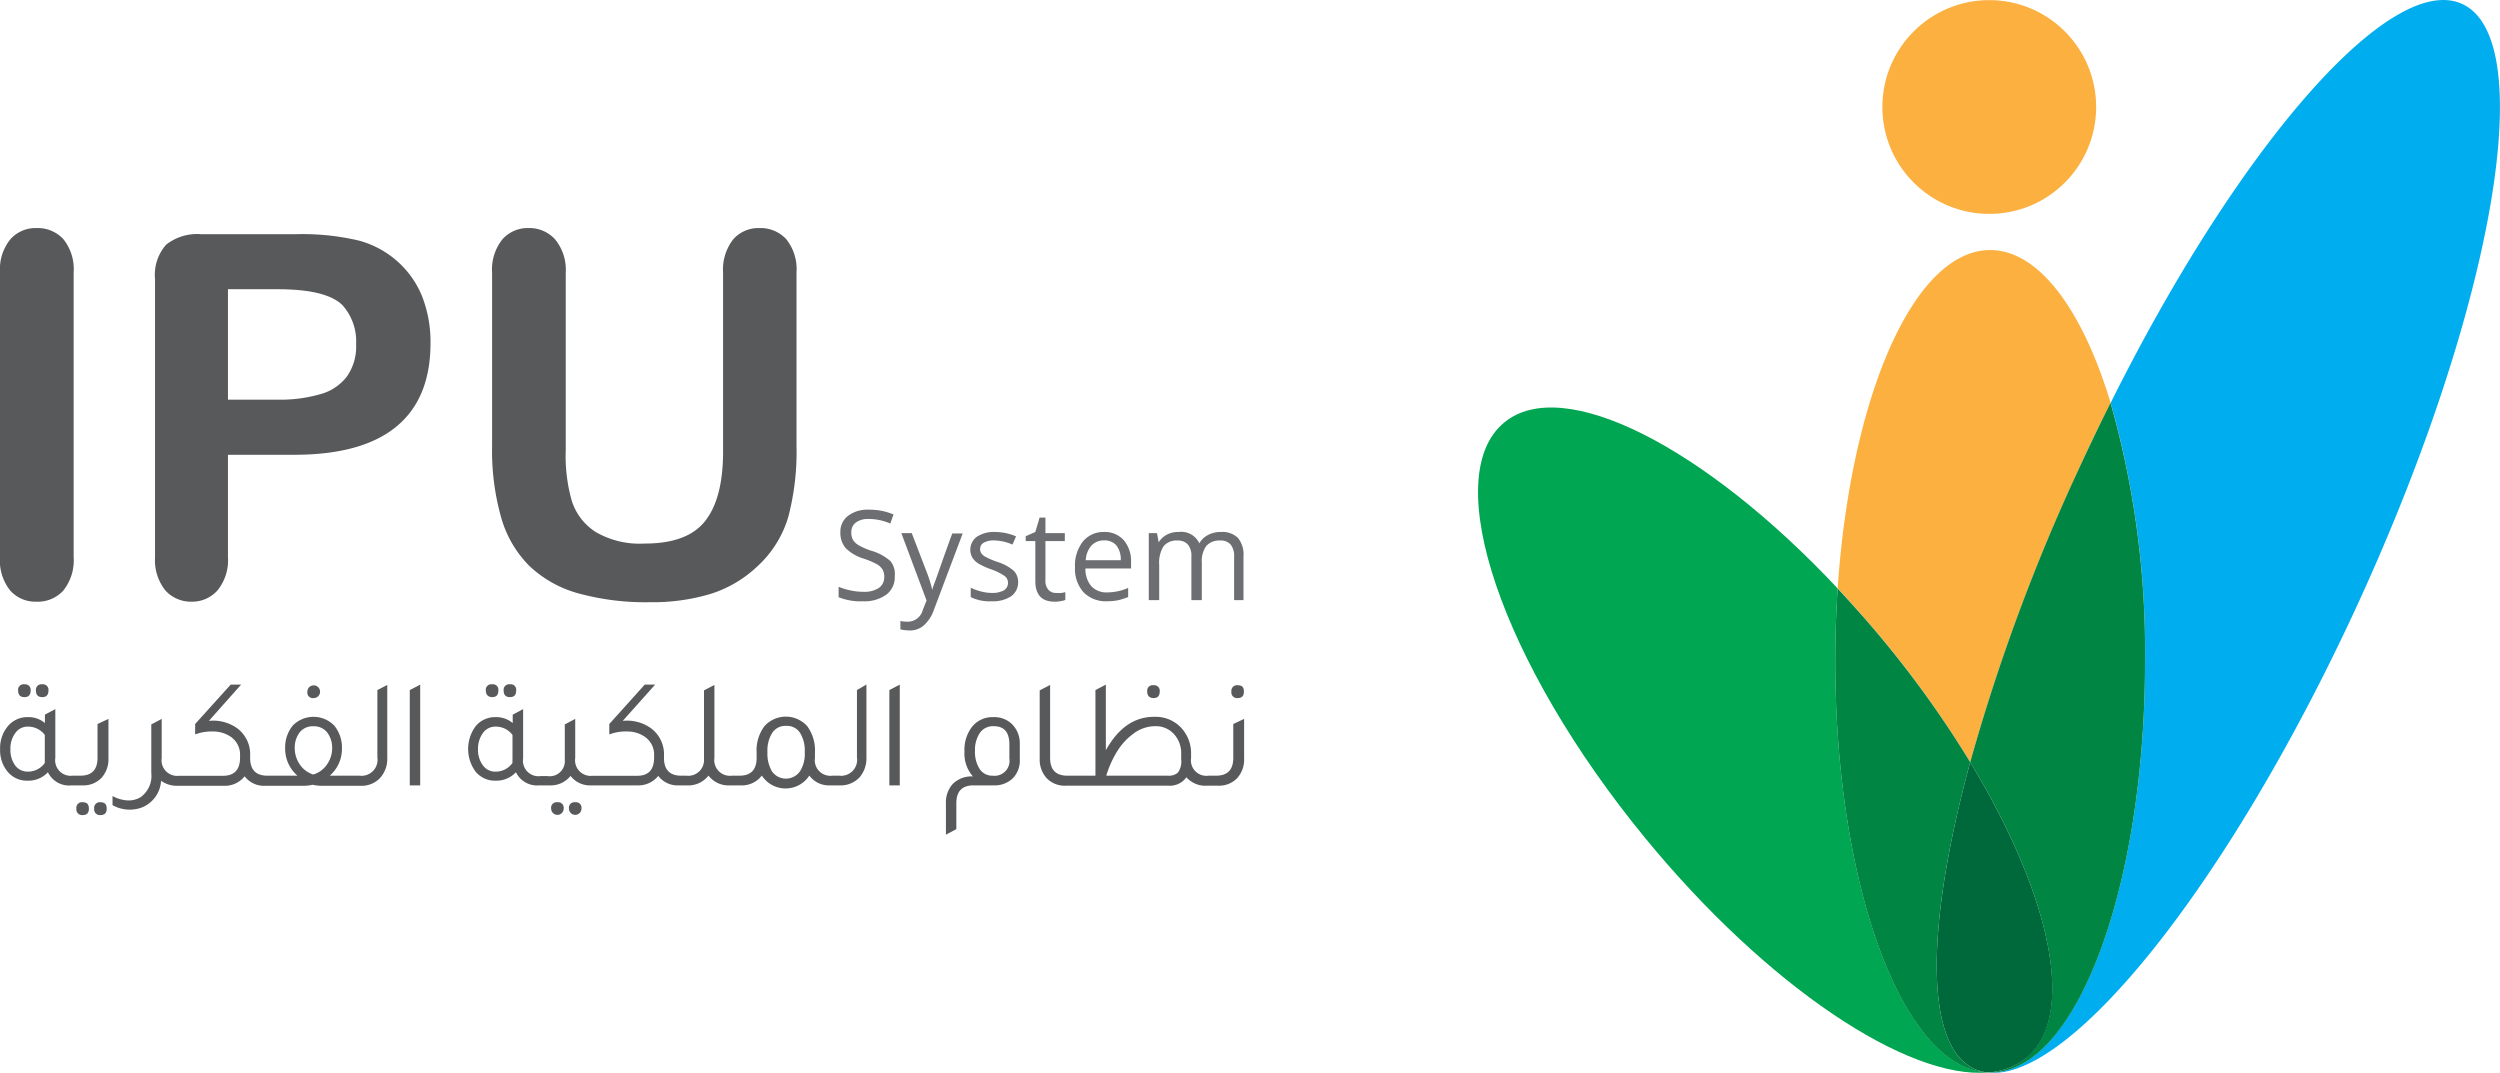
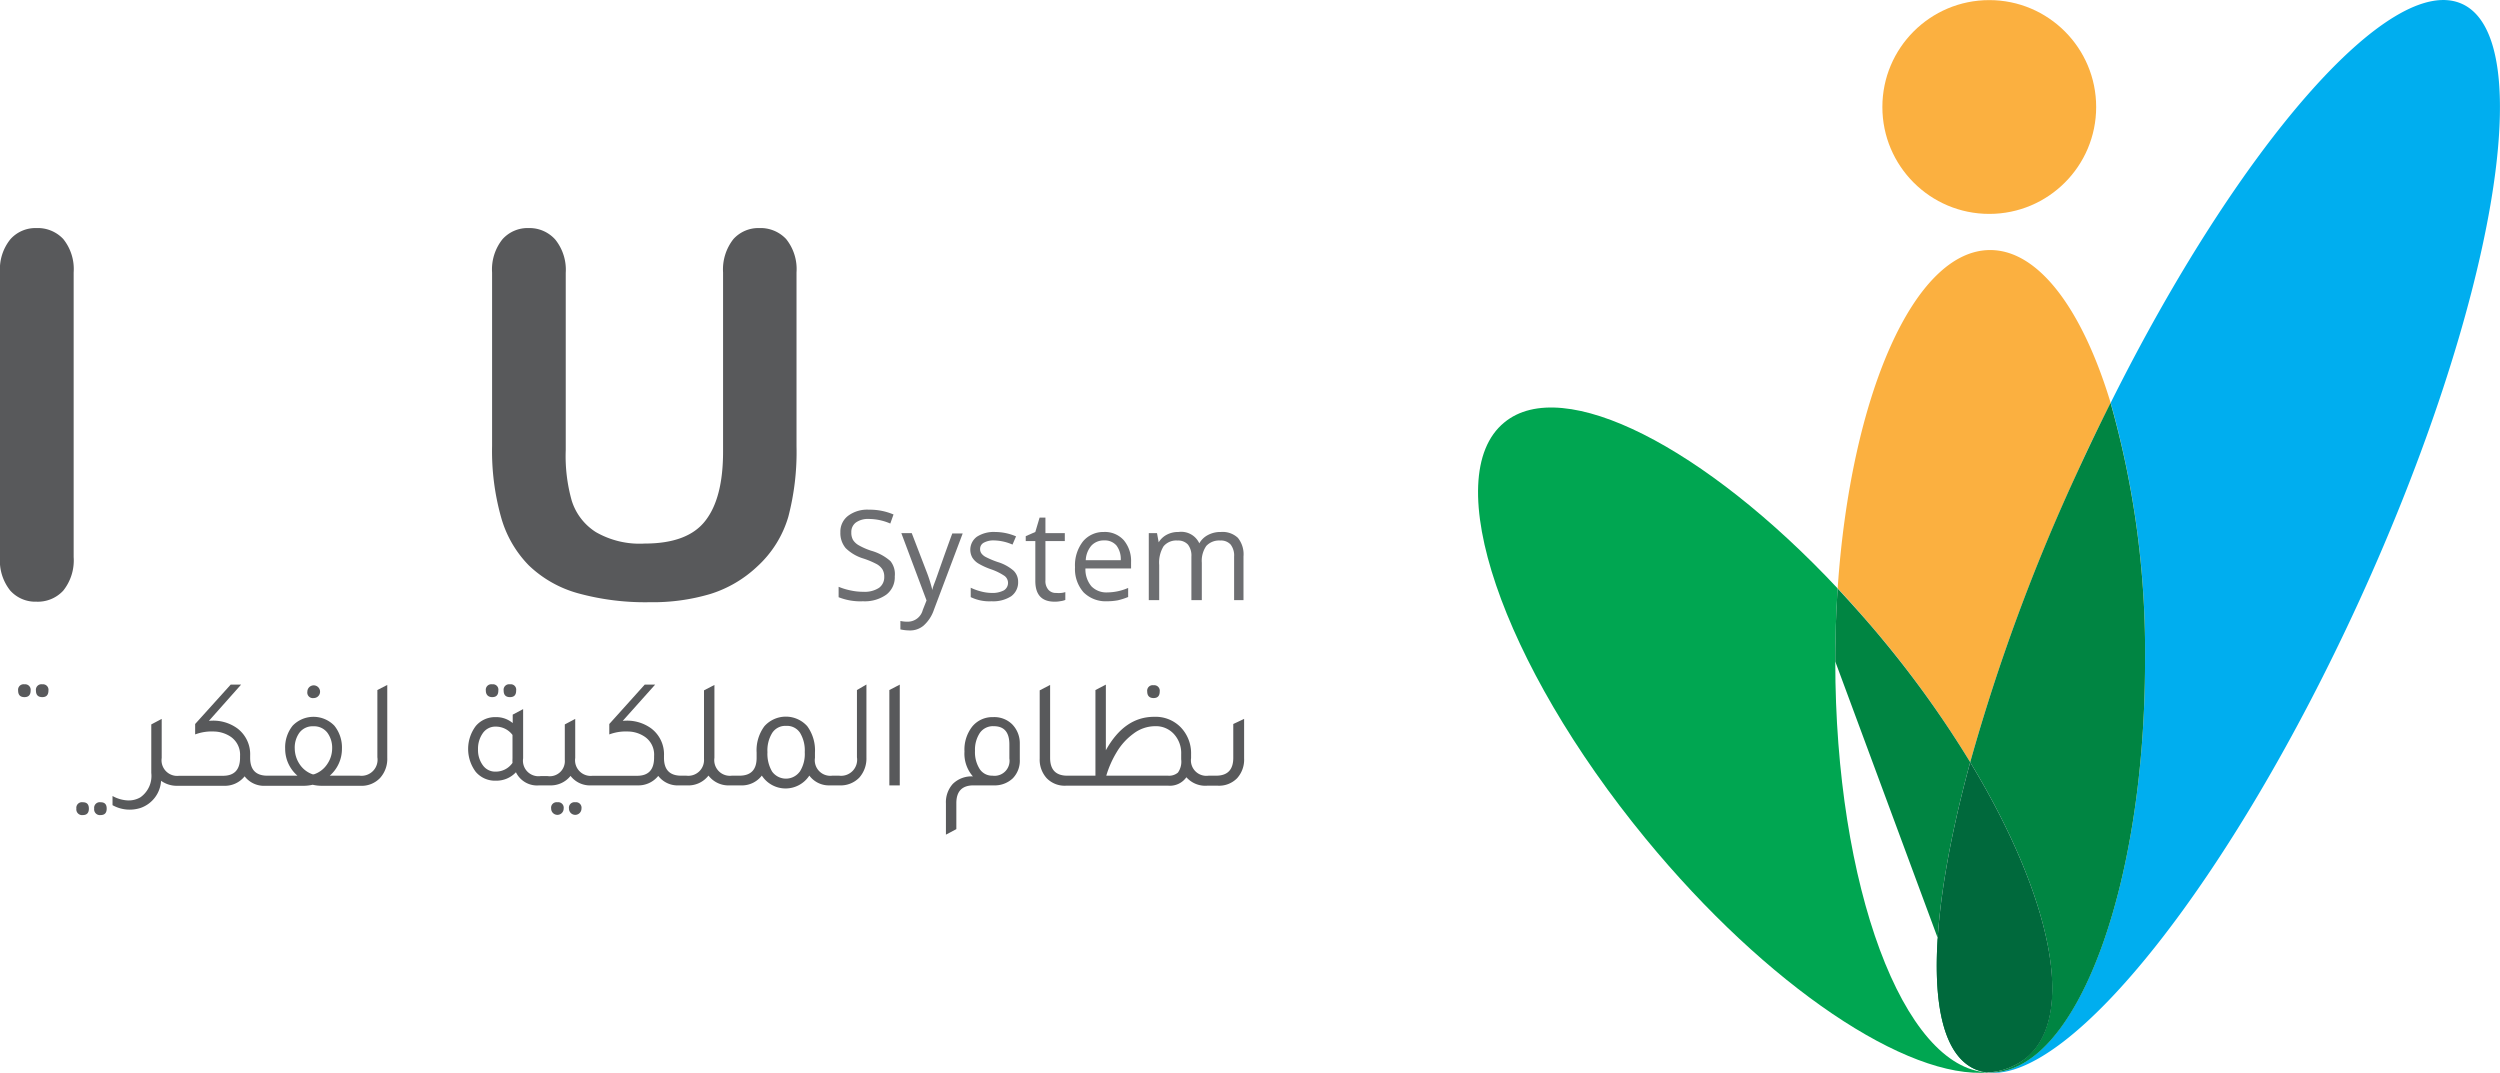
<svg xmlns="http://www.w3.org/2000/svg" viewBox="0 0 239.95 102.98">
  <defs>
    <style>.cls-1{isolation:isolate;}.cls-2{fill:#58595b;}.cls-3{fill:#6d6e71;}.cls-4{fill:#00a651;}.cls-5,.cls-6{fill:#00aeef;}.cls-6{mix-blend-mode:multiply;}.cls-7{fill:#fbb040;}.cls-8{fill:#008542;}.cls-9{fill:#00693c;}</style>
  </defs>
  <title>ipu-logo</title>
  <g class="cls-1">
    <g id="Layer_1" data-name="Layer 1">
      <path class="cls-2" d="M.12,53.47V26.15a4.58,4.58,0,0,1,1-3.19,3.22,3.22,0,0,1,2.5-1.07,3.35,3.35,0,0,1,2.57,1.05,4.6,4.6,0,0,1,1,3.21V53.47a4.65,4.65,0,0,1-1,3.22,3.32,3.32,0,0,1-2.57,1.06A3.23,3.23,0,0,1,1.1,56.68,4.6,4.6,0,0,1,.12,53.47Z" transform="translate(-0.12 0)" />
-       <path class="cls-2" d="M28.45,43.65H22v9.82a4.58,4.58,0,0,1-1,3.19,3.25,3.25,0,0,1-2.51,1.09A3.31,3.31,0,0,1,16,56.68a4.63,4.63,0,0,1-1-3.16V26.79a4.36,4.36,0,0,1,1.07-3.31,4.81,4.81,0,0,1,3.38-1h9a23.53,23.53,0,0,1,6.15.62,9.14,9.14,0,0,1,3.68,2,9,9,0,0,1,2.36,3.36,12,12,0,0,1,.8,4.47q0,5.3-3.26,8T28.45,43.65Zm-1.7-15.89H22v10.6h4.73a14,14,0,0,0,4.15-.53,4.77,4.77,0,0,0,2.54-1.7,5,5,0,0,0,.88-3.1A5.23,5.23,0,0,0,33,29.3Q31.46,27.76,26.75,27.76Z" transform="translate(-0.12 0)" />
      <path class="cls-2" d="M47.35,42.83V26.15a4.63,4.63,0,0,1,1-3.19,3.24,3.24,0,0,1,2.52-1.07A3.31,3.31,0,0,1,53.42,23a4.63,4.63,0,0,1,1,3.19V43.2A15.77,15.77,0,0,0,55,48.07a5.53,5.53,0,0,0,2.31,3A8.41,8.41,0,0,0,62,52.17q4.13,0,5.82-2.19c1.14-1.46,1.7-3.67,1.7-6.63V26.15a4.7,4.7,0,0,1,1-3.21A3.23,3.23,0,0,1,73,21.89a3.36,3.36,0,0,1,2.57,1.05,4.6,4.6,0,0,1,1,3.21V42.83a24.54,24.54,0,0,1-.79,6.78,10.44,10.44,0,0,1-3,4.78A11.57,11.57,0,0,1,68.33,57a19.4,19.4,0,0,1-5.86.8,24.33,24.33,0,0,1-6.88-.86,11.07,11.07,0,0,1-4.71-2.67,10.7,10.7,0,0,1-2.67-4.64A23.52,23.52,0,0,1,47.35,42.83Z" transform="translate(-0.12 0)" />
      <path class="cls-3" d="M86,55.32a2.09,2.09,0,0,1-.82,1.76,3.58,3.58,0,0,1-2.23.63,5.62,5.62,0,0,1-2.34-.39v-1a6.2,6.2,0,0,0,1.15.35,5.71,5.71,0,0,0,1.23.13,2.51,2.51,0,0,0,1.5-.38,1.25,1.25,0,0,0,.5-1.05,1.34,1.34,0,0,0-.18-.73,1.54,1.54,0,0,0-.59-.52A8.15,8.15,0,0,0,83,53.61a4.13,4.13,0,0,1-1.71-1,2.24,2.24,0,0,1-.51-1.53,1.9,1.9,0,0,1,.75-1.58,3.07,3.07,0,0,1,2-.58,5.8,5.8,0,0,1,2.35.46l-.31.87a5.2,5.2,0,0,0-2.06-.44,2,2,0,0,0-1.24.34,1.12,1.12,0,0,0-.44.94,1.44,1.44,0,0,0,.16.73,1.58,1.58,0,0,0,.56.52,6.5,6.5,0,0,0,1.19.52,4.7,4.7,0,0,1,1.85,1A2,2,0,0,1,86,55.32Z" transform="translate(-0.12 0)" />
      <path class="cls-3" d="M86.63,51.17h1l1.41,3.67a13.72,13.72,0,0,1,.57,1.81h0c0-.2.15-.54.32-1s.69-2,1.59-4.45h1l-2.76,7.32a3.54,3.54,0,0,1-1,1.53,2,2,0,0,1-1.34.46,4.32,4.32,0,0,1-.88-.1V59.6a3.14,3.14,0,0,0,.72.07,1.49,1.49,0,0,0,1.43-1.13l.36-.91Z" transform="translate(-0.12 0)" />
      <path class="cls-3" d="M97.84,55.84a1.64,1.64,0,0,1-.67,1.39,3.19,3.19,0,0,1-1.88.48,4.08,4.08,0,0,1-2-.4v-.9a5.29,5.29,0,0,0,1,.36,4.24,4.24,0,0,0,1,.14,2.37,2.37,0,0,0,1.17-.24.84.84,0,0,0,.08-1.39,5.57,5.57,0,0,0-1.27-.63A6.59,6.59,0,0,1,94,54.07a1.76,1.76,0,0,1-.56-.56,1.55,1.55,0,0,1,.45-2,3,3,0,0,1,1.75-.45,5.16,5.16,0,0,1,2,.42l-.34.79a4.61,4.61,0,0,0-1.76-.4,1.94,1.94,0,0,0-1,.22.67.67,0,0,0-.35.59.7.7,0,0,0,.13.44,1.21,1.21,0,0,0,.43.35,8.3,8.3,0,0,0,1.12.47,4.18,4.18,0,0,1,1.54.84A1.48,1.48,0,0,1,97.84,55.84Z" transform="translate(-0.12 0)" />
      <path class="cls-3" d="M101.49,56.91a2.74,2.74,0,0,0,.5,0,2,2,0,0,0,.38-.08v.75a1.65,1.65,0,0,1-.47.12,2.74,2.74,0,0,1-.55.05c-1.24,0-1.86-.65-1.86-2V51.93h-.92v-.47l.92-.4.41-1.38h.56v1.49h1.86v.76h-1.86v3.78a1.27,1.27,0,0,0,.28.89A.93.93,0,0,0,101.49,56.91Z" transform="translate(-0.12 0)" />
      <path class="cls-3" d="M106.37,57.71a3,3,0,0,1-2.25-.86,3.37,3.37,0,0,1-.82-2.41,3.72,3.72,0,0,1,.76-2.47,2.54,2.54,0,0,1,2-.91,2.43,2.43,0,0,1,1.92.79,3.09,3.09,0,0,1,.7,2.09v.62H104.3a2.52,2.52,0,0,0,.58,1.72,2,2,0,0,0,1.52.58,5.13,5.13,0,0,0,2-.43v.87a6.44,6.44,0,0,1-1,.32A5.93,5.93,0,0,1,106.37,57.71Zm-.27-5.84a1.61,1.61,0,0,0-1.23.5,2.31,2.31,0,0,0-.54,1.4h3.36a2.17,2.17,0,0,0-.41-1.41A1.46,1.46,0,0,0,106.1,51.87Z" transform="translate(-0.12 0)" />
      <path class="cls-3" d="M118.57,57.6V53.42a1.72,1.72,0,0,0-.33-1.15,1.24,1.24,0,0,0-1-.39,1.67,1.67,0,0,0-1.34.52,2.5,2.5,0,0,0-.43,1.61V57.6h-1V53.42a1.72,1.72,0,0,0-.33-1.15,1.27,1.27,0,0,0-1-.39,1.59,1.59,0,0,0-1.34.55,3,3,0,0,0-.42,1.8V57.6h-1V51.17h.79l.16.88h0a2,2,0,0,1,.78-.73,2.31,2.31,0,0,1,1.12-.26,1.91,1.91,0,0,1,2,1.09h0a2,2,0,0,1,.83-.8,2.52,2.52,0,0,1,1.24-.29,2.14,2.14,0,0,1,1.63.56,2.5,2.5,0,0,1,.54,1.79V57.6Z" transform="translate(-0.12 0)" />
      <path class="cls-2" d="M4.18,66.91c.39,0,.59-.21.59-.63a.53.53,0,0,0-.59-.6.53.53,0,0,0-.61.6C3.57,66.7,3.77,66.91,4.18,66.91Z" transform="translate(-0.12 0)" />
      <path class="cls-2" d="M2.47,66.91c.39,0,.59-.21.59-.63a.53.53,0,0,0-.59-.6.53.53,0,0,0-.61.6C1.86,66.7,2.06,66.91,2.47,66.91Z" transform="translate(-0.12 0)" />
      <path class="cls-2" d="M9.78,77a.54.54,0,0,0-.62.61.55.55,0,0,0,.62.62c.39,0,.58-.21.58-.62S10.17,77,9.78,77Z" transform="translate(-0.12 0)" />
      <path class="cls-2" d="M8.07,77a.54.54,0,0,0-.62.61.55.55,0,0,0,.62.62c.39,0,.58-.21.58-.62S8.46,77,8.07,77Z" transform="translate(-0.12 0)" />
-       <path class="cls-2" d="M9.48,69.49v3.25q0,1.71-1.65,1.71H7.09a1.49,1.49,0,0,1-1.66-1.71V68.06l-1,.53v.81a2.4,2.4,0,0,0-1.63-.57,2.44,2.44,0,0,0-1.92.86A3.3,3.3,0,0,0,.13,71.9a3.23,3.23,0,0,0,.73,2.18,2.41,2.41,0,0,0,1.94.85,2.56,2.56,0,0,0,1.92-.81A2.25,2.25,0,0,0,7,75.38H8a2.4,2.4,0,0,0,1.86-.72,2.65,2.65,0,0,0,.67-1.89V69ZM2.83,74.06a1.48,1.48,0,0,1-1.26-.6,2.53,2.53,0,0,1-.45-1.54,2.5,2.5,0,0,1,.46-1.55,1.45,1.45,0,0,1,1.24-.63,2,2,0,0,1,1.6.8v2.23q0,.15,0,.45A1.94,1.94,0,0,1,2.83,74.06Z" transform="translate(-0.12 0)" />
      <path class="cls-2" d="M30.22,67a.61.61,0,1,0-.6-.61A.53.53,0,0,0,30.22,67Z" transform="translate(-0.12 0)" />
      <path class="cls-2" d="M36.34,66.23v6.45a1.54,1.54,0,0,1-1.71,1.77H31.77a3.4,3.4,0,0,0,1.17-2.59,3.33,3.33,0,0,0-.73-2.21,2.78,2.78,0,0,0-4,0,3.32,3.32,0,0,0-.72,2.21,3.4,3.4,0,0,0,1.18,2.59H25.78q-1.65,0-1.65-1.71v-.21a3.11,3.11,0,0,0-1.23-2.62,3.94,3.94,0,0,0-2.73-.72l3.09-3.48h-1l-3.41,3.78v1a4.56,4.56,0,0,1,1.83-.28,3,3,0,0,1,1.58.5,2.09,2.09,0,0,1,.9,1.85v.15c0,1.17-.55,1.75-1.64,1.75H17.31a1.5,1.5,0,0,1-1.67-1.71V69l-1,.53v4.65a2.51,2.51,0,0,1-1.05,2.35,2.23,2.23,0,0,1-1.28.29,3.33,3.33,0,0,1-1.39-.42v.88a3.38,3.38,0,0,0,2.71.26,2.94,2.94,0,0,0,1.95-2.6,2.59,2.59,0,0,0,1.59.48H21.6a2.42,2.42,0,0,0,2-.91,2.34,2.34,0,0,0,2,.91h3.6a3.84,3.84,0,0,0,.93-.1,3.84,3.84,0,0,0,.93.1h3.62a2.45,2.45,0,0,0,1.92-.75,2.73,2.73,0,0,0,.69-1.93v-7Zm-6.09,8.09h-.12a2.44,2.44,0,0,1-1.27-1,2.75,2.75,0,0,1-.45-1.48,2.42,2.42,0,0,1,.46-1.53,1.57,1.57,0,0,1,1.32-.6,1.6,1.6,0,0,1,1.34.6A2.43,2.43,0,0,1,32,71.84a2.66,2.66,0,0,1-.46,1.48A2.45,2.45,0,0,1,30.25,74.32Z" transform="translate(-0.12 0)" />
-       <path class="cls-2" d="M39.45,75.38V66.23l1-.52v9.67Z" transform="translate(-0.12 0)" />
      <path class="cls-2" d="M55.33,77a.53.53,0,0,0-.6.61.6.6,0,1,0,1.2,0A.53.53,0,0,0,55.33,77Z" transform="translate(-0.12 0)" />
      <path class="cls-2" d="M53.62,77a.53.53,0,0,0-.6.61.6.6,0,1,0,1.2,0A.53.53,0,0,0,53.62,77Z" transform="translate(-0.12 0)" />
      <path class="cls-2" d="M49.07,66.91c.4,0,.59-.21.59-.63a.52.52,0,0,0-.59-.6.53.53,0,0,0-.61.6C48.46,66.7,48.66,66.91,49.07,66.91Z" transform="translate(-0.12 0)" />
      <path class="cls-2" d="M47.36,66.91c.4,0,.59-.21.59-.63a.52.52,0,0,0-.59-.6.53.53,0,0,0-.61.6C46.75,66.7,47,66.91,47.36,66.91Z" transform="translate(-0.12 0)" />
      <path class="cls-2" d="M82.37,66.23v6.45a1.54,1.54,0,0,1-1.71,1.77H80a1.49,1.49,0,0,1-1.66-1.71v-.51a3.93,3.93,0,0,0-.74-2.53,2.76,2.76,0,0,0-4.11,0,3.87,3.87,0,0,0-.75,2.53v.51q0,1.71-1.65,1.71h-.73a1.5,1.5,0,0,1-1.67-1.71v-7l-1,.52v6.59A1.51,1.51,0,0,1,66,74.45H65.5q-1.65,0-1.65-1.71v-.21a3.11,3.11,0,0,0-1.23-2.62,3.94,3.94,0,0,0-2.73-.72L63,65.71h-1l-3.4,3.78v1a4.56,4.56,0,0,1,1.83-.28,2.93,2.93,0,0,1,1.57.5,2.07,2.07,0,0,1,.9,1.85v.15c0,1.17-.54,1.75-1.63,1.75H57a1.5,1.5,0,0,1-1.67-1.71V69l-1,.53v3.4a1.45,1.45,0,0,1-1.65,1.56H52a1.49,1.49,0,0,1-1.67-1.71V68.06l-1,.53v.81a2.44,2.44,0,0,0-1.64-.57,2.41,2.41,0,0,0-1.91.86,3.67,3.67,0,0,0,0,4.39,2.42,2.42,0,0,0,1.94.85,2.56,2.56,0,0,0,1.92-.81,2.25,2.25,0,0,0,2.24,1.26h1a2.42,2.42,0,0,0,2-.91,2.35,2.35,0,0,0,2,.91h4.42a2.44,2.44,0,0,0,2-.91,2.33,2.33,0,0,0,2,.91h.73a2.44,2.44,0,0,0,2.09-.94,2.41,2.41,0,0,0,2.06.94h1a2.41,2.41,0,0,0,2.06-.94,2.72,2.72,0,0,0,4.56,0,2.34,2.34,0,0,0,2,.94h.87a2.49,2.49,0,0,0,1.93-.75,2.77,2.77,0,0,0,.68-1.93v-7ZM47.72,74.06a1.45,1.45,0,0,1-1.25-.6A2.47,2.47,0,0,1,46,71.92a2.57,2.57,0,0,1,.46-1.55,1.46,1.46,0,0,1,1.24-.63,2,2,0,0,1,1.61.8v2.23a4.23,4.23,0,0,0,0,.45A1.94,1.94,0,0,1,47.72,74.06Zm29.16,0a1.64,1.64,0,0,1-2.65,0,3.34,3.34,0,0,1-.45-1.87,3.18,3.18,0,0,1,.46-1.85,1.5,1.5,0,0,1,1.34-.67,1.49,1.49,0,0,1,1.33.67,3.26,3.26,0,0,1,.45,1.85A3.15,3.15,0,0,1,76.88,74.07Z" transform="translate(-0.12 0)" />
      <path class="cls-2" d="M85.48,75.38V66.23l1-.52v9.67Z" transform="translate(-0.12 0)" />
      <path class="cls-2" d="M90.91,80.11v-3a2.62,2.62,0,0,1,.66-1.87,2.56,2.56,0,0,1,1.93-.72,3.31,3.31,0,0,1-.81-2.39,3.59,3.59,0,0,1,.75-2.4,2.49,2.49,0,0,1,2-.9,2.44,2.44,0,0,1,1.83.69A2.59,2.59,0,0,1,98,71.36v1.53a2.42,2.42,0,0,1-.67,1.81,2.52,2.52,0,0,1-1.85.68H93.56q-1.65,0-1.65,1.71v2.49Zm4.47-5.66A1.44,1.44,0,0,0,97,72.8V71.45c0-1.17-.5-1.75-1.5-1.75a1.53,1.53,0,0,0-1.33.64,2.91,2.91,0,0,0-.47,1.73,3,3,0,0,0,.45,1.74A1.42,1.42,0,0,0,95.38,74.45Z" transform="translate(-0.12 0)" />
      <path class="cls-2" d="M110.84,67c.39,0,.59-.21.59-.63a.53.53,0,0,0-.59-.6.53.53,0,0,0-.61.6C110.23,66.77,110.43,67,110.84,67Z" transform="translate(-0.12 0)" />
-       <path class="cls-2" d="M118.93,67c.39,0,.58-.21.58-.63s-.19-.6-.58-.6a.54.54,0,0,0-.62.6A.55.55,0,0,0,118.93,67Z" transform="translate(-0.12 0)" />
      <path class="cls-2" d="M118.49,69.49v3.25q0,1.71-1.65,1.71h-.73a1.48,1.48,0,0,1-1.67-1.68v-.39a3.58,3.58,0,0,0-1-2.58,3.37,3.37,0,0,0-2.55-1q-2.85,0-4.63,3.21V65.71l-1,.52v8.22h-2.7q-1.65,0-1.65-1.71v-7l-1,.52v6.54a2.65,2.65,0,0,0,.67,1.89,2.4,2.4,0,0,0,1.86.72h9.81a1.94,1.94,0,0,0,1.74-.81,2.42,2.42,0,0,0,2,.81h1a2.42,2.42,0,0,0,1.87-.72,2.65,2.65,0,0,0,.67-1.89V69Zm-5,3.39a1.81,1.81,0,0,1-.31,1.27,1.3,1.3,0,0,1-.95.3H106.3a9.71,9.71,0,0,1,1-2.26,5.94,5.94,0,0,1,1.59-1.76A3.46,3.46,0,0,1,111,69.7a2.33,2.33,0,0,1,1.79.75,2.7,2.7,0,0,1,.7,1.93Z" transform="translate(-0.12 0)" />
      <path class="cls-4" d="M176.27,63.48c0-2.38.08-4.72.23-7-12.71-13.56-26.37-20.59-32-15.93-6.35,5.21-.27,23.09,13.56,39.93,11.69,14.23,25.18,23.16,32.91,22.45h-.05C182.79,102.57,176.27,85.05,176.27,63.48Z" transform="translate(-0.12 0)" />
      <path class="cls-5" d="M236.44.38C229.57-2.76,215,14,202.7,38.67A87.46,87.46,0,0,1,206,63.48c0,21.8-6.66,39.47-14.87,39.47h-.21c8,.86,23.4-18.56,35.63-45.26C239.48,29.45,243.9,3.8,236.44.38Z" transform="translate(-0.12 0)" />
      <path class="cls-4" d="M190.88,102.93h0Z" transform="translate(-0.12 0)" />
      <path class="cls-6" d="M190.88,102.93h0Z" transform="translate(-0.12 0)" />
      <path class="cls-7" d="M189.22,73.16a185,185,0,0,1,10.3-27.86c1-2.27,2.1-4.47,3.18-6.63C200,29.74,195.81,24,191.14,24c-7.32,0-13.39,14-14.64,32.47,1.52,1.62,3,3.33,4.5,5.12A99.43,99.43,0,0,1,189.22,73.16Z" transform="translate(-0.12 0)" />
-       <path class="cls-8" d="M190.88,102.93a4.06,4.06,0,0,1-1.24-.33c-4.86-2.22-4.68-13.83-.42-29.44A99.43,99.43,0,0,0,181,61.61c-1.47-1.79-3-3.5-4.5-5.12-.15,2.27-.23,4.61-.23,7C176.27,85.05,182.79,102.57,190.88,102.93Z" transform="translate(-0.12 0)" />
+       <path class="cls-8" d="M190.88,102.93a4.06,4.06,0,0,1-1.24-.33c-4.86-2.22-4.68-13.83-.42-29.44A99.43,99.43,0,0,0,181,61.61c-1.47-1.79-3-3.5-4.5-5.12-.15,2.27-.23,4.61-.23,7Z" transform="translate(-0.12 0)" />
      <path class="cls-8" d="M189.22,73.16C197,86,199.46,97.52,194.57,101.54a6.55,6.55,0,0,1-3.62,1.4h.19C199.35,103,206,85.28,206,63.48a87.46,87.46,0,0,0-3.31-24.81c-1.08,2.16-2.14,4.36-3.18,6.63A185,185,0,0,0,189.22,73.16Z" transform="translate(-0.12 0)" />
      <path class="cls-9" d="M189.22,73.16c-4.26,15.61-4.44,27.22.42,29.44a4.06,4.06,0,0,0,1.24.33H191a6.55,6.55,0,0,0,3.62-1.4C199.46,97.52,197,86,189.22,73.16Z" transform="translate(-0.12 0)" />
      <circle class="cls-7" cx="190.93" cy="10.27" r="10.26" />
    </g>
  </g>
</svg>